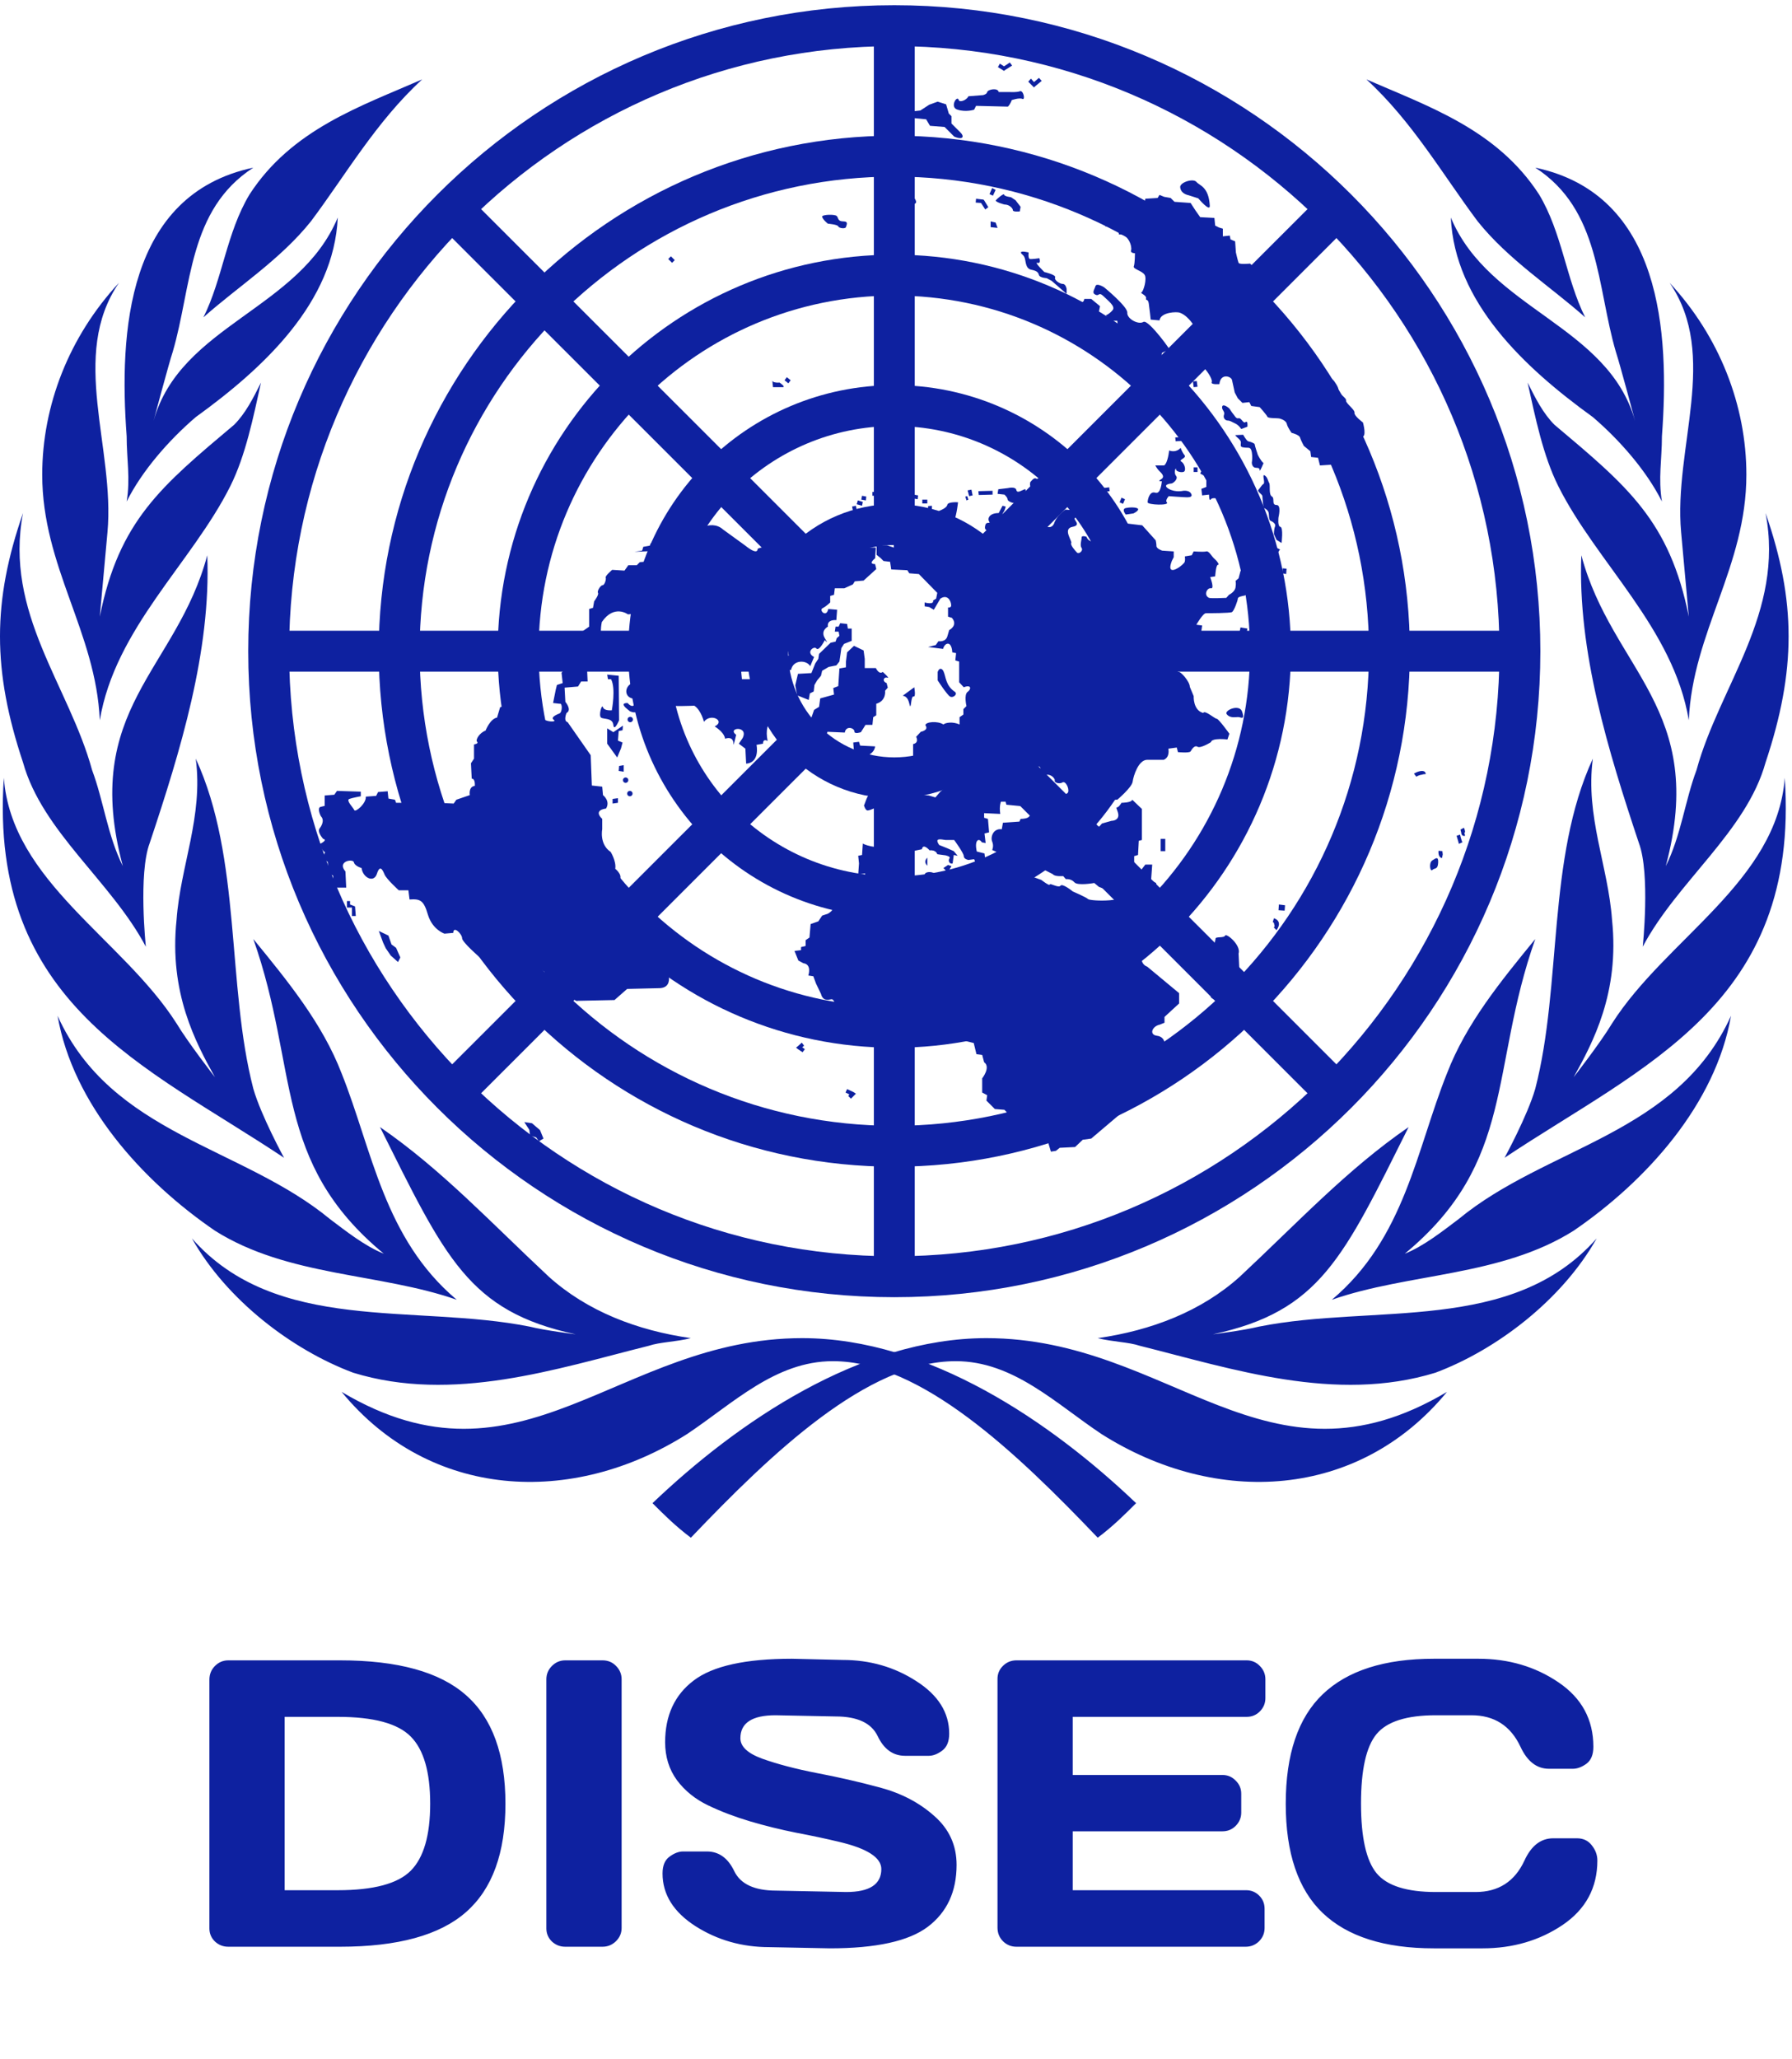
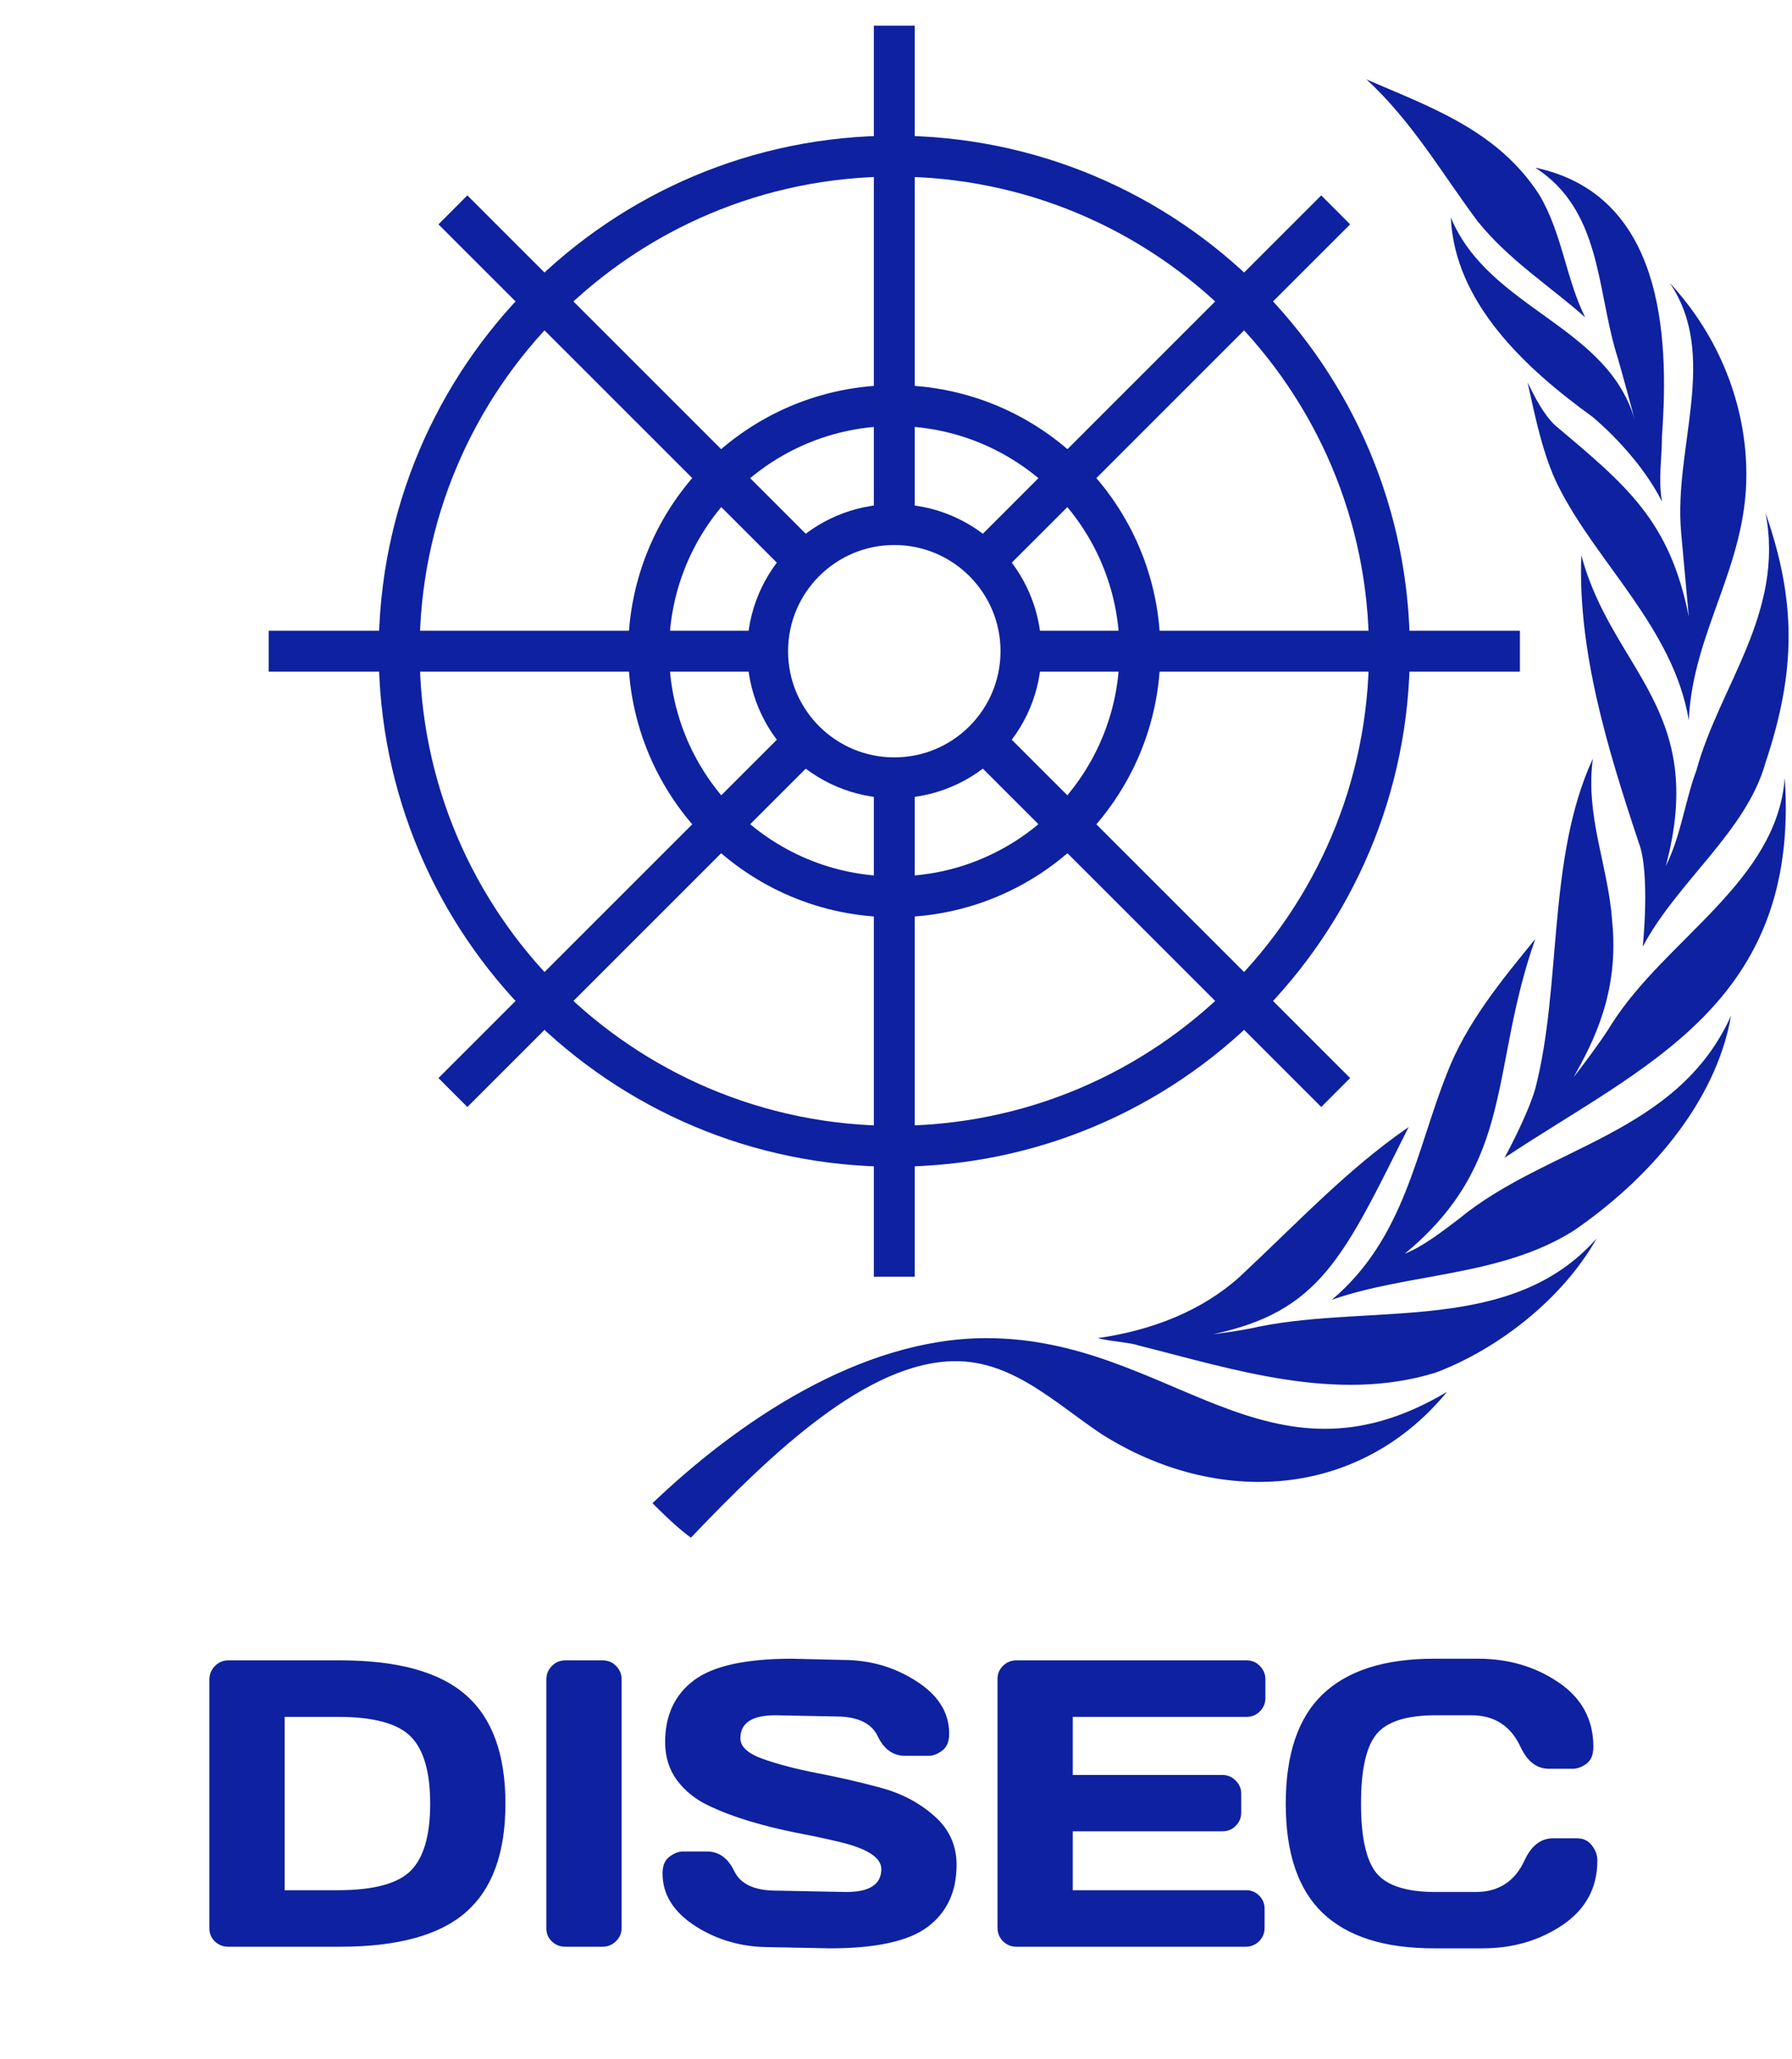
<svg xmlns="http://www.w3.org/2000/svg" width="263" height="302" viewBox="0 0 263 302" fill="none">
-   <path d="M67.033 190.66C56.33 181.653 54.641 168.705 50.134 157.446C47.318 150.128 42.248 143.936 37.178 137.743C43.938 156.883 39.995 170.394 56.33 183.905C53.514 182.779 50.697 180.527 48.444 178.838C35.488 168.142 16.336 166.453 8.45 149.002C10.703 161.95 20.842 173.209 31.545 180.527C42.248 187.282 55.767 186.719 67.033 190.66ZM95.198 197.415C96.888 196.852 99.141 196.852 101.395 196.289C93.508 195.163 86.186 192.349 80.552 187.282C72.103 179.401 64.78 171.52 55.767 165.327C65.343 184.467 68.723 192.349 84.496 195.726C84.496 195.726 79.989 195.163 77.736 194.6C60.837 191.223 40.558 195.726 28.165 181.653C33.235 190.66 42.811 197.978 51.824 201.356C66.47 205.859 81.679 200.793 95.198 197.415ZM117.731 196.289C90.692 196.289 76.609 219.933 50.134 204.17C63.09 219.933 83.932 221.059 100.831 210.363C107.591 205.859 113.787 199.667 122.237 199.667C135.193 199.667 149.276 213.177 161.105 225.562C163.358 223.873 165.048 222.185 166.738 220.496C154.345 208.674 136.32 196.289 117.731 196.289ZM41.684 169.831C41.684 169.831 38.305 163.639 37.178 159.698C33.235 144.499 35.488 125.922 28.729 111.285C29.855 119.729 26.475 127.047 25.912 134.929C24.785 145.625 28.729 152.943 31.545 158.009C31.545 158.009 27.602 152.943 25.912 150.128C18.026 137.743 1.69 129.299 0.563 114.1C-1.69 147.313 21.406 156.32 41.684 169.831ZM33.798 71.316C36.051 66.813 37.178 61.183 38.305 56.117C37.178 58.369 36.051 60.62 34.362 62.309C23.659 71.316 17.462 76.383 14.646 90.456L15.773 78.072C16.899 65.687 10.139 52.176 17.462 41.48C10.139 49.362 6.196 59.495 6.196 69.627C6.196 83.138 14.083 92.708 14.646 105.656C16.899 92.145 28.165 82.575 33.798 71.316ZM29.855 46.547C34.925 42.043 41.121 38.103 45.628 32.473C50.697 25.718 55.204 17.837 61.964 11.645C52.951 15.585 42.811 18.963 36.615 28.533C33.235 34.162 32.672 40.917 29.855 46.547ZM18.589 73.568C20.842 69.064 24.785 64.561 28.729 61.183C38.868 53.865 49.008 44.295 49.571 31.91C43.938 45.421 26.475 47.673 22.532 61.746C22.532 61.746 24.785 53.302 25.349 51.613C28.165 42.043 27.602 30.785 37.178 24.592C18.589 28.533 17.462 48.799 18.589 63.998C18.589 67.376 19.152 70.19 18.589 73.568ZM21.406 138.869C21.406 138.869 20.279 128.173 21.969 123.67C26.475 110.159 30.982 95.523 30.418 81.449C25.912 98.338 11.829 103.967 18.026 127.047C15.773 122.544 15.209 117.477 13.519 112.974C10.139 100.589 0.563 89.893 3.38 75.257C-1.127 88.204 -1.127 98.338 3.38 111.848C6.196 121.981 16.336 129.299 21.406 138.869Z" fill="#0E21A0" />
  <path d="M195.467 190.66C206.17 181.653 207.859 168.705 212.366 157.446C215.182 150.128 220.252 143.936 225.322 137.743C218.562 156.883 222.505 170.394 206.17 183.905C208.986 182.779 211.803 180.527 214.056 178.838C227.012 168.142 246.164 166.453 254.05 149.002C251.797 161.95 241.658 173.209 230.955 180.527C220.252 187.282 206.733 186.719 195.467 190.66ZM167.302 197.415C165.612 196.852 163.358 196.852 161.105 196.289C168.992 195.163 176.314 192.349 181.948 187.282C190.397 179.401 197.72 171.52 206.733 165.327C197.157 184.467 193.777 192.349 178.004 195.726C178.004 195.726 182.511 195.163 184.764 194.6C201.663 191.223 221.942 195.726 234.335 181.653C229.265 190.66 219.689 197.978 210.676 201.356C196.03 205.859 180.821 200.793 167.302 197.415ZM144.769 196.289C171.808 196.289 185.891 219.933 212.366 204.17C199.41 219.933 178.568 221.059 161.669 210.363C154.909 205.859 148.713 199.667 140.263 199.667C127.307 199.667 113.224 213.177 101.395 225.562C99.142 223.873 97.452 222.185 95.762 220.496C108.155 208.674 126.18 196.289 144.769 196.289ZM220.815 169.831C220.815 169.831 224.195 163.639 225.322 159.698C229.265 144.499 227.012 125.922 233.771 111.285C232.645 119.729 236.025 127.047 236.588 134.929C237.715 145.625 233.771 152.943 230.955 158.009C230.955 158.009 234.898 152.943 236.588 150.128C244.474 137.743 260.81 129.299 261.937 114.1C264.19 147.313 241.094 156.32 220.815 169.831ZM228.702 71.316C226.449 66.813 225.322 61.183 224.195 56.117C225.322 58.369 226.449 60.62 228.138 62.309C238.841 71.316 245.038 76.383 247.854 90.456L246.727 78.072C245.601 65.687 252.361 52.176 245.038 41.48C252.361 49.362 256.304 59.495 256.304 69.627C256.304 83.138 248.417 92.708 247.854 105.656C245.601 92.145 234.335 82.575 228.702 71.316ZM232.645 46.547C227.575 42.043 221.379 38.103 216.872 32.473C211.803 25.718 207.296 17.837 200.537 11.645C209.549 15.585 219.689 18.963 225.885 28.533C229.265 34.162 229.828 40.917 232.645 46.547ZM243.911 73.568C241.658 69.064 237.715 64.561 233.771 61.183C223.632 53.865 213.493 44.295 212.929 31.91C218.562 45.421 236.025 47.673 239.968 61.746C239.968 61.746 237.715 53.302 237.151 51.613C234.335 42.043 234.898 30.785 225.322 24.592C243.911 28.533 245.038 48.799 243.911 63.998C243.911 67.376 243.348 70.19 243.911 73.568ZM241.094 138.869C241.094 138.869 242.221 128.173 240.531 123.67C236.025 110.159 231.518 95.523 232.082 81.449C236.588 98.338 250.671 103.967 244.474 127.047C246.727 122.544 247.291 117.477 248.981 112.974C252.361 100.589 261.937 89.893 259.12 75.257C263.627 88.204 263.627 98.338 259.12 111.848C256.304 121.981 246.164 129.299 241.094 138.869Z" fill="#0E21A0" />
-   <path d="M131.25 187.283C181.96 187.283 223.068 146.2 223.068 95.523C223.068 44.846 181.96 3.764 131.25 3.764C80.54 3.764 39.431 44.846 39.431 95.523C39.431 146.2 80.54 187.283 131.25 187.283Z" stroke="#0E21A0" stroke-width="6" />
  <path d="M131.25 168.142C171.383 168.142 203.916 135.629 203.916 95.523C203.916 55.416 171.383 22.903 131.25 22.903C91.118 22.903 58.584 55.416 58.584 95.523C58.584 135.629 91.118 168.142 131.25 168.142Z" stroke="#0E21A0" stroke-width="6" />
-   <path d="M131.25 150.691C161.738 150.691 186.454 125.991 186.454 95.523C186.454 65.054 161.738 40.355 131.25 40.355C100.761 40.355 76.046 65.054 76.046 95.523C76.046 125.991 100.761 150.691 131.25 150.691Z" stroke="#0E21A0" stroke-width="6" />
  <path d="M131.25 131.551C151.16 131.551 167.301 115.42 167.301 95.522C167.301 75.624 151.16 59.494 131.25 59.494C111.339 59.494 95.198 75.624 95.198 95.522C95.198 115.42 111.339 131.551 131.25 131.551Z" stroke="#0E21A0" stroke-width="6" />
  <path d="M131.25 114.099C141.517 114.099 149.839 105.782 149.839 95.522C149.839 85.263 141.517 76.945 131.25 76.945C120.984 76.945 112.661 85.263 112.661 95.522C112.661 105.782 120.984 114.099 131.25 114.099Z" stroke="#0E21A0" stroke-width="6" />
  <path d="M131.25 3.764V76.946M131.25 114.1V187.283M66.47 30.785L118.294 82.575M144.206 108.471L196.03 160.261M39.431 95.523H112.661M149.839 95.523H223.068M66.47 160.261L118.294 108.471M144.206 82.575L196.03 30.785" stroke="#0E21A0" stroke-width="6" />
-   <path d="M126.8 118.153C127.025 117.703 127.476 115.902 128.039 116.465C128.603 117.027 128.941 116.465 128.941 116.465C128.941 116.465 129.222 116.746 129.053 117.309C128.941 117.872 128.772 118.435 128.434 118.547C128.096 118.604 127.814 118.829 127.363 118.885C127.025 118.941 126.8 118.153 126.8 118.153ZM131.419 117.422C131.532 117.309 131.701 117.872 131.983 117.759C132.264 117.703 132.377 118.266 132.095 118.266C131.814 118.266 131.814 118.604 131.814 118.773C131.814 118.941 131.814 119.279 131.588 119.504C131.363 119.73 131.194 119.561 130.912 119.448C130.631 119.279 130.518 119.279 130.124 119.279C129.786 119.279 130.067 119.842 130.067 119.842C130.067 119.842 128.603 119.786 128.884 119.561C129.166 119.336 129.448 119.279 129.222 119.11C128.997 118.941 129.222 118.829 129.222 118.547C129.222 118.266 129.898 118.379 129.729 118.21C129.504 117.984 129.729 117.196 130.067 117.647L130.293 117.14C130.067 116.915 130.236 116.859 129.786 116.69C129.391 116.521 129.729 115.676 129.729 115.676L129.786 115.113C129.898 114.382 131.307 114.325 131.419 114.945C131.476 115.564 131.419 116.014 131.419 116.014L131.814 116.183C131.814 116.183 131.757 116.633 131.419 116.633C131.081 116.633 131.419 116.859 131.194 117.084L131.419 117.422ZM183.3 83.195C182.905 83.589 182.06 83.758 182.06 83.758L181.779 84.827L181.328 85.221C181.328 85.221 181.441 85.503 181.328 86.178C181.215 86.854 180.37 87.248 180.37 87.248L179.976 87.698C179.976 87.698 177.723 87.811 177.441 87.698C176.596 87.304 177.16 86.178 177.723 86.291C178.286 86.403 177.61 84.658 177.61 84.658L178.342 84.546C178.342 84.546 178.455 82.857 178.737 82.857C179.018 82.857 178.624 82.294 178.286 82.013C177.892 81.731 177.441 80.774 177.047 80.887C176.653 80.999 175.188 80.887 175.188 80.887L174.906 81.45L173.892 81.618C173.892 81.618 174.005 82.35 173.78 82.576C173.216 83.251 171.076 84.658 171.977 82.294L172.259 81.731V80.887L170.569 80.774C170.569 80.774 169.724 80.493 169.724 80.099C169.724 79.704 169.611 79.254 169.611 79.254L167.64 77.059L165.274 76.777L165.105 76.327L163.697 76.158C162.007 75.314 160.486 76.045 160.767 77.509C161.049 78.916 161.5 79.479 160.598 79.479C159.641 79.479 159.472 78.748 159.472 78.748C159.472 78.748 158.739 78.466 158.739 78.86C158.739 79.254 158.458 79.986 158.739 80.38C159.021 80.774 158.345 81.337 158.063 81.055C157.782 80.774 157.05 79.93 157.219 79.648C157.388 79.367 155.923 77.565 157.388 77.284C158.908 77.002 157.275 76.158 157.838 75.933L158.57 75.539H159.303L159.753 75.145L158.514 74.976L157.782 74.863L156.374 74.751C154.965 75.708 154.684 76.834 154.684 76.834C153.951 78.241 152.149 76.271 152.825 75.482C153.501 74.694 150.741 75.37 150.29 75.764C149.839 76.158 148.431 75.933 148.431 75.933C148.149 76.777 146.854 75.82 147.192 75.257C147.586 74.694 147.586 74.3 147.586 74.3L147.135 74.188L146.572 75.257C145.276 75.257 144.882 75.989 145.164 76.496C145.445 76.946 144.77 76.383 144.601 77.059C144.432 77.734 144.713 77.734 145.276 78.016C145.84 78.297 144.995 78.297 145.389 78.748C145.783 79.198 146.91 78.748 146.234 79.423C145.558 80.099 144.263 79.817 144.263 79.817C144.15 80.662 142.404 80.493 142.178 80.211C142.009 79.93 140.601 78.241 140.601 78.241L138.798 78.128C138.63 76.777 139.643 77.453 140.038 76.439C140.432 75.37 140.601 73.681 140.601 73.681C140.601 73.681 139.08 73.568 139.024 74.075C138.911 74.525 138.01 74.863 138.01 74.863C138.01 74.863 137.278 75.145 137.559 75.539C137.841 75.933 136.996 76.102 136.996 76.102C136.996 76.102 137.165 76.721 136.883 76.946C136.151 77.734 134.236 77.059 133.954 76.777L132.827 76.327L131.701 75.595L130.405 76.158L130.011 76.552H128.603L128.49 77.678L131.025 77.959L131.194 80.324L130.18 79.986H129.504L129.222 79.423L128.659 79.31V81.393L129.222 81.844L129.673 82.294L130.631 82.407L130.8 83.532L133.165 83.645L133.447 84.095L134.855 84.208L137.559 86.966L137.39 87.811L136.94 88.092C137.109 88.768 135.7 88.374 135.7 88.374V88.937L136.376 89.049L137.052 89.443L138.01 87.811C139.024 87.135 139.531 88.092 139.587 88.655C139.7 89.218 139.136 89.106 139.136 89.106V90.457L139.7 90.626C140.657 91.751 139.305 92.427 139.305 92.427L139.024 93.384C138.742 94.228 137.728 94.059 137.728 94.059L137.334 94.622L136.207 94.904L138.404 95.185C138.63 94.397 139.193 94.228 139.474 94.622C139.756 95.016 139.756 95.692 139.756 95.692L140.319 95.805L140.207 96.874L140.77 97.043V100.083L141.446 100.815C142.573 100.364 142.573 101.096 142.009 101.49C141.446 101.884 141.84 103.573 141.84 103.573L141.39 104.024V104.812L140.826 105.206V106.275C139.869 105.825 138.742 105.994 138.461 106.275C137.616 105.712 135.813 105.881 135.813 106.388C136.376 107.12 135.137 107.345 135.137 107.345L134.461 108.077C134.912 109.034 134.01 109.146 134.01 109.146V110.948L132.884 112.017L132.996 114.494C132.996 115.17 134.405 115.226 134.686 114.888C134.968 114.494 136.095 115.676 136.095 115.676H136.94L137.109 113.988L136.545 113.706V110.948L137.503 109.878C138.63 109.484 138.235 112.355 138.235 112.637C138.348 113.706 138.798 113.594 139.249 113.368C140.207 112.974 139.418 114.438 138.686 114.325C137.954 114.213 138.404 115.282 138.404 115.282L138.855 115.451L138.01 116.127L137.278 116.971L136.32 116.69L135.193 116.577L134.799 115.902L134.123 115.789L134.01 117.14L133.56 117.703L132.433 118.829C133.954 118.829 132.264 119.898 131.87 119.898C132.715 120.18 131.757 121.024 129.617 120.349V121.024L128.884 121.137L129.56 121.869L130.293 121.981L130.011 123.614C130.011 124.852 126.913 124.008 126.631 123.726L126.518 125.415L125.955 125.528L126.068 126.654L125.955 128.286L126.969 128.117V128.793L129.504 128.906L133.165 125.021L135.306 124.571C135.475 123.614 136.433 124.74 136.433 124.74C137.39 124.627 137.559 125.303 137.559 125.303L138.798 125.472C139.812 125.753 139.193 125.866 139.249 126.26C139.362 126.823 139.812 126.654 139.812 126.654L139.981 125.415L140.545 125.528L139.981 124.852L138.967 124.402L137.841 123.952C137.109 122.882 138.01 123.107 138.798 123.22H140.038C140.038 123.22 141.446 125.134 141.446 125.584C141.446 126.035 142.122 126.147 142.122 126.147L142.967 126.035L143.249 126.71H144.094L144.375 127.273H146.065L146.178 126.429L144.601 126.147L144.488 125.19L143.361 124.909C142.967 123.276 143.643 122.826 144.094 123.558L144.657 123.67L144.488 122.263L145.164 122.094L144.995 120.124L144.432 119.955V119.279L146.797 119.392C146.628 118.153 146.91 117.59 146.91 117.59H147.586L147.699 118.041L150.572 118.322L152.599 116.014C152.487 115.845 152.825 115.733 152.599 115.508C152.318 115.226 151.923 115.508 151.473 115.226C151.022 114.945 151.473 113.312 151.36 112.974C151.248 112.58 152.937 112.017 152.656 112.862C152.374 113.706 152.656 114.1 152.656 114.1C153.895 112.974 154.909 114.213 154.796 114.494C154.684 114.776 155.472 115.057 155.923 114.776C156.374 114.494 156.937 115.62 156.768 116.183C156.599 116.746 154.909 116.633 154.796 116.07C154.684 115.508 154.402 115.676 154.233 115.958C154.064 116.239 153.219 116.408 152.712 116.127C152.599 116.07 152.599 116.014 152.543 115.958L150.515 118.266H150.628C151.754 118.941 151.191 119.786 150.797 119.955C150.403 120.124 149.783 120.124 149.783 120.124L149.614 120.518L147.192 120.687L147.023 121.644C145.783 121.475 145.333 122.769 145.614 123.445C145.896 124.121 145.614 124.683 145.614 124.683L146.628 125.134L147.924 124.74C148.093 123.783 148.938 123.614 149.727 123.051C150.459 122.488 151.698 124.121 151.304 124.852C150.91 125.584 150.91 125.922 150.91 125.922L151.022 126.766L150.065 127.16L149.332 127.554L149.22 128.005H146.685L146.234 128.455L144.995 128.568L144.601 129.131L143.756 129.243C143.756 129.243 142.347 129.919 142.911 130.651C143.474 131.439 140.545 131.326 139.925 130.257C139.756 131.214 138.686 130.369 138.686 130.369L137.672 130.088L137.559 128.68C137.39 127.723 135.588 127.723 135.7 128.399C135.813 129.074 132.32 128.68 132.32 128.68L131.194 129.243L130.18 129.863L130.067 130.313L128.377 130.482L127.645 130.876L127.363 130.313H126.631L125.899 131.382C123.927 131.495 122.068 132.621 122.237 133.071C122.406 133.522 121.505 134.028 121.505 134.028L120.66 134.31L120.097 135.154L118.97 135.548L118.801 137.519L118.238 137.913V138.757L117.562 138.926V139.376L116.604 139.489L117.168 140.896L117.9 141.29C119.196 141.459 118.632 143.092 118.632 143.092L119.365 143.204L119.759 144.274L120.491 145.794C120.773 146.92 121.618 146.638 122.012 146.582C122.406 146.469 122.744 147.708 122.744 147.708L126.462 147.82C126.462 147.82 126.293 148.214 126.913 148.383C127.589 148.552 131.87 148.777 132.039 148.496C131.87 147.651 134.405 147.426 135.419 148.214C136.433 148.946 137.841 148.496 137.841 148.496L139.249 150.185L140.207 152.268L141.784 152.718L142.911 152.999L143.305 154.632L144.15 154.745L144.432 155.814C145.445 156.546 144.15 158.178 144.15 158.178V160.261L144.882 160.655L144.77 161.444L146.009 162.682L147.417 162.795L150.966 166.566L153.782 167.411L154.233 168.931L154.965 168.818L155.529 168.368L157.782 168.255L158.908 167.186L160.148 167.017L170.569 158.178L169.611 157.616V155.533C171.301 154.294 171.414 152.099 169.78 151.93C168.597 151.761 169.104 150.522 170.231 150.297L170.907 150.016V149.171L173.047 147.201V145.681L168.372 141.797C166.288 141.065 168.372 136.505 169.78 136.562C171.188 136.674 169.668 129.525 169.668 129.525L168.935 129.131L169.104 126.823H168.09L166.4 129.018L165.95 130.538C165.781 132.508 159.979 132.171 159.697 131.889C159.415 131.608 157.444 130.763 157.444 130.763C157.444 130.763 155.923 129.525 155.641 129.919C155.36 130.313 154.064 129.468 154.064 129.75C154.064 130.031 152.825 129.074 152.825 129.074L150.966 128.399L152.374 128.117L152.092 126.992L154.515 128.23C154.796 128.624 156.036 128.511 156.036 128.511L156.43 128.962C156.43 128.962 157.162 128.849 157.669 129.412C158.12 129.975 160.598 129.525 160.598 129.525L161.274 130.088L162.288 130.482L165.217 130.594L165.33 128.793L165.893 128.23L165.781 127.104L166.457 126.541V125.584L167.02 125.415L167.133 123.332L167.583 123.22V118.66L166.175 117.309C166.062 117.759 164.598 117.759 164.598 117.759C164.598 117.759 164.204 118.435 163.922 118.435C163.64 118.435 164.316 119.279 164.091 119.842C163.922 120.405 163.133 120.405 163.133 120.405L161.725 120.799L161.331 121.25H159.81L159.641 120.011L161.331 119.561L162.288 119.11L162.739 118.153C162.852 117.196 163.978 117.309 163.978 117.309C163.978 117.309 166.119 115.508 166.231 114.663C166.344 113.819 167.076 111.454 168.372 111.454H170.794C171.752 111.06 171.47 109.822 171.47 109.822L172.709 109.653L172.878 110.328C172.878 110.328 174.568 110.497 174.737 110.216C174.906 109.934 175.301 109.259 175.751 109.54C176.202 109.822 177.723 108.865 177.723 108.865C177.835 108.189 180.145 108.471 180.145 108.471L180.427 107.626C180.427 107.626 178.849 105.431 178.568 105.431C178.286 105.431 176.765 104.08 176.596 104.586C175.075 104.192 175.188 102.11 175.188 102.11L174.625 100.758C174.625 99.97 173.216 98.394 172.935 98.563C171.526 97.493 172.54 96.311 172.935 96.199C173.329 96.086 174.23 94.791 174.23 94.791L174.681 93.44L176.258 92.99L176.427 91.751L175.582 91.639C175.582 91.639 176.54 89.95 176.991 89.95C177.441 89.95 180.539 89.95 180.821 89.781C181.103 89.612 181.666 88.092 181.666 87.811C181.666 87.529 182.398 87.417 182.68 87.361C182.962 87.248 183.638 86.516 183.807 86.122C184.313 85.165 183.694 82.801 183.3 83.195ZM209.268 113.537C209.212 113.368 209.155 113.199 208.986 113.143C208.592 112.974 207.86 113.256 207.522 113.481L207.86 113.931C208.198 113.706 208.705 113.594 208.761 113.65V113.594L209.268 113.537ZM211.69 124.852L211.127 124.796C211.07 125.246 211.183 125.809 211.634 125.866L211.746 125.303C211.746 125.303 211.69 125.078 211.69 124.852ZM213.774 122.601C213.943 123.164 214.112 123.726 214.112 123.783L214.619 123.558C214.619 123.558 214.394 122.995 214.281 122.432L213.774 122.601ZM215.014 122.15V122.038C215.014 121.869 214.957 121.644 214.845 121.418L214.338 121.7C214.394 121.812 214.394 121.981 214.45 122.094C214.45 122.263 214.507 122.432 214.619 122.544C214.732 122.601 214.845 122.657 215.014 122.601L214.901 122.038C214.901 122.094 214.957 122.094 215.014 122.15ZM210.225 126.203C210.62 125.978 211.127 125.472 211.07 126.541C211.014 127.611 210.563 127.273 210.225 127.611C209.887 127.949 209.662 126.541 210.225 126.203ZM187.637 133.522L187.693 132.677L188.595 132.79L188.538 133.578L187.637 133.522ZM187.693 135.379C187.581 134.873 187.017 134.704 186.961 134.704L186.792 135.267C186.848 135.267 186.905 135.323 186.961 135.379L187.074 135.886C187.017 135.942 186.961 135.999 186.961 136.055L187.355 136.449C187.637 135.999 187.75 135.717 187.693 135.379ZM117.675 152.943L117.111 153.45L116.83 153.675L117.111 153.9L117.787 154.35L118.125 153.9L117.731 153.619L118.013 153.393L117.675 152.943ZM124.322 159.755L124.096 160.261L124.66 160.543L124.491 160.768L124.885 161.162L125.617 160.43L125.279 160.205L124.322 159.755ZM98.466 37.596L99.029 38.159L98.635 38.553L98.072 37.991L98.466 37.596ZM115.478 55.329L116.041 55.779L115.703 56.23L115.14 55.779L115.478 55.329ZM113.337 55.723L113.45 56.793H114.858C115.421 56.793 114.407 56.117 114.407 56.117C114.407 56.117 113.281 56.23 113.337 55.723ZM144.206 29.265L143.249 29.152L143.192 29.715L143.981 29.772L144.601 30.729L145.051 30.391L144.432 29.378L144.319 29.265H144.206ZM146.741 9.337L146.459 9.844L147.192 10.294L147.361 10.406L147.473 10.294L148.544 9.618L148.206 9.168L147.361 9.731L146.741 9.337ZM151.754 12.039L151.304 11.532L150.91 11.983L151.754 12.827L151.923 12.658L152.881 11.87L152.487 11.42L151.754 12.039ZM120.66 31.798C120.604 31.46 122.519 31.404 122.801 31.686C123.082 31.967 122.913 32.474 123.758 32.474C124.603 32.474 124.209 33.037 124.153 33.318C124.04 33.6 123.139 33.487 123.026 33.206C122.913 32.924 121.505 32.812 121.505 32.812C121.505 32.812 120.773 32.249 120.66 31.798ZM131.419 30.729C132.884 31.179 133.391 30.841 133.503 30.447C133.616 30.053 133.672 29.997 134.236 29.884C134.799 29.772 134.123 28.646 133.56 28.758C132.996 28.871 132.433 28.589 132.32 28.083C132.208 27.632 131.307 26.394 131.194 27.351C131.081 28.308 130.518 28.308 130.631 28.983C130.8 29.603 131.081 30.616 131.419 30.729ZM140.714 14.685C140.488 13.84 139.305 15.754 140.545 16.092C141.784 16.486 142.967 16.092 142.967 16.092L143.249 15.529L147.924 15.642C148.318 15.248 148.487 14.685 148.487 14.685C148.487 14.685 149.614 14.291 150.065 14.516C150.515 14.685 150.177 13.165 149.67 13.39C149.22 13.559 148.262 13.503 148.262 13.503H146.572C146.459 12.827 144.995 13.109 144.882 13.503C144.826 13.84 144.263 13.953 144.263 13.953L142.122 14.122C141.897 14.685 140.826 15.079 140.714 14.685ZM140.883 19.357L139.643 18.119V17.049L139.249 16.655L138.855 15.304L137.616 14.91L136.376 15.36L135.081 16.205L133.672 16.374L132.94 17.218L135.926 17.5L136.489 18.456L138.63 18.625L140.038 20.033C141.333 20.596 141.615 20.033 140.883 19.357ZM145.22 28.477L145.614 27.576L146.121 27.858L145.727 28.702L145.22 28.477ZM173.216 27.52C173.047 26.788 175.075 26.113 175.582 26.675C176.033 27.238 177.385 27.351 177.554 30.166C177.61 31.179 175.864 29.096 175.864 29.096L174.456 28.646C173.667 28.477 173.273 28.026 173.216 27.52ZM163.359 29.997C163.077 30.841 162.964 31.967 162.514 31.967C162.063 31.967 162.232 33.206 162.232 33.206C162.232 33.206 163.471 33.206 163.809 33.318C164.204 33.431 164.204 34.388 164.204 34.388C165.612 34.275 166.175 36.189 166.006 36.696C165.837 37.146 166.569 37.146 166.569 37.146C166.569 37.146 166.569 38.666 166.4 39.06C166.231 39.454 167.64 39.736 167.978 40.299C168.372 40.862 167.809 42.776 167.527 42.888C167.245 43.001 168.259 43.282 168.203 43.733C168.09 44.183 168.485 43.733 168.597 44.521C168.71 45.252 168.879 46.885 168.879 46.885L170.175 46.998C170.344 45.759 172.766 45.703 173.16 45.872C174.737 46.435 175.977 48.912 175.977 49.475C175.977 50.038 174.963 50.15 174.963 50.15L175.132 52.908C176.709 53.359 178.061 55.667 177.835 56.061C177.666 56.455 178.962 56.342 178.962 56.342C179.131 54.654 180.765 55.217 180.821 55.779C180.934 56.342 181.215 57.581 181.215 57.581L181.666 58.425L182.342 59.101L183.356 58.988L183.638 59.551L184.877 59.72C184.877 59.72 185.891 60.846 186.003 61.127C186.116 61.409 187.524 61.296 187.862 61.409C188.257 61.522 188.82 61.803 188.876 62.253C188.989 62.704 189.552 63.492 189.552 63.492C189.552 63.492 190.679 63.773 190.791 64.167C190.904 64.561 191.355 65.406 191.355 65.406L192.312 66.194L192.425 67.038L193.439 67.151L193.721 68.277L195.411 68.164L196.368 67.489C197.607 66.813 198.452 65.969 198.509 65.575C198.621 65.181 198.79 63.773 199.748 64.055C200.706 64.336 200.03 61.972 200.03 61.972C200.03 61.972 198.734 61.015 198.79 60.565C198.903 60.114 197.495 59.157 197.551 58.763C197.664 58.369 196.312 57.637 196.425 57.243C196.537 56.849 195.749 55.836 195.749 55.836L194.34 54.485L194.171 53.64L193.045 53.528L190.791 50.769L190.904 49.981L190.228 49.869V48.799L189.552 48.405L188.538 48.292L186.454 46.041L186.285 44.971H185.271L185.44 43.001C186.116 42.156 185.722 40.524 185.722 40.524C185.722 40.524 184.426 41.199 183.75 40.918C183.074 40.636 184.032 39.961 184.032 39.961V39.229L183.469 38.666C183.469 38.666 181.891 38.835 181.779 38.553C181.666 38.272 181.384 37.034 181.384 37.034L181.272 35.401L180.596 35.12L180.483 34.557L179.469 34.669V33.543L178.906 33.374L178.342 33.093L178.23 31.967L176.146 31.855L175.47 30.898L174.737 29.772L172.371 29.603L171.808 29.04L170.851 28.871L170.175 28.589L169.893 29.04L168.09 29.152L167.978 29.715C167.189 30.109 163.471 29.715 163.359 29.997ZM146.121 29.434C146.29 29.715 147.417 29.997 147.417 29.997C148.149 29.997 148.656 30.56 148.656 30.841C148.656 31.123 149.67 31.01 149.67 31.01L149.783 30.335L149.051 29.378L148.375 28.927C148.375 28.927 147.361 28.815 147.361 28.533C147.361 28.308 146.29 29.152 146.121 29.434ZM146.121 32.643L145.389 32.474V33.318L146.403 33.431L146.121 32.643ZM156.543 43.113V42.382C156.543 42.382 156.43 41.65 155.979 41.65C155.529 41.65 154.684 41.087 154.853 40.693C155.022 40.299 153.275 39.905 153.275 39.905C153.275 39.905 151.698 38.385 152.261 38.553C152.825 38.722 152.543 37.878 152.543 37.878C152.543 37.878 151.417 38.047 151.135 37.991C150.853 37.878 150.966 37.034 150.966 37.034C150.966 37.034 149.839 36.752 149.839 37.034C149.839 37.315 150.234 37.315 150.403 37.878C150.572 38.441 150.515 39.398 151.36 39.567C152.205 39.736 152.374 39.961 152.487 40.355C152.599 40.749 153.613 40.805 153.613 40.805L154.346 41.199L156.543 43.113ZM157.275 45.647C157.162 45.252 156.993 43.958 157.557 44.014C158.12 44.127 157.726 44.014 158.401 44.295C159.077 44.577 159.134 43.845 159.134 43.845H160.148L161.443 44.915L161.274 45.759L160.317 45.872C159.866 45.14 158.908 45.421 159.077 46.041C159.246 46.716 158.627 47.955 158.232 48.011C157.838 48.123 156.655 48.123 156.712 47.561C156.881 46.998 157.275 45.647 157.275 45.647ZM172.709 58.594L173.385 56.511C172.428 56.342 172.653 55.273 172.653 55.273C172.54 54.428 171.245 53.471 170.794 53.753C170.344 54.034 170.513 51.783 170.513 51.783C170.513 51.783 171.357 51.22 171.752 51.501C172.146 51.783 168.541 46.772 167.809 47.223C167.076 47.673 165.386 46.772 165.443 45.872C165.555 45.027 162.063 42.156 162.063 42.156C162.063 42.156 160.936 41.425 160.767 41.987C160.598 42.55 160.204 42.944 160.767 43.226C161.331 43.507 161.218 42.776 161.894 43.395C162.57 44.07 163.753 44.915 163.302 45.478C162.852 46.041 162.288 46.266 162.288 46.266L162.964 47.054H163.978L164.147 48.686C164.147 48.686 165.274 49.249 165.555 49.925C165.837 50.6 165.837 50.995 165.555 51.332C165.274 51.726 164.71 52.402 164.823 53.021C164.936 53.697 165.668 53.978 165.668 53.978L166.4 54.091L166.964 54.372V55.611C167.696 55.442 168.935 56.455 168.823 57.131C168.71 57.806 168.992 57.412 169.949 58.088C170.907 58.763 170.625 58.876 171.245 59.326C171.864 59.72 172.428 59.439 172.709 58.594ZM151.191 70.754C151.191 71.035 151.022 71.429 151.585 71.542C152.149 71.654 153.163 71.148 153.275 71.711C153.388 72.274 153.388 72.668 154.12 72.949C154.853 73.231 155.36 73.343 155.923 73.343C156.486 73.343 157.726 73.174 157.726 73.174C157.726 73.174 159.077 73.4 159.303 73.625C160.317 74.694 160.993 74.976 161.274 74.469C161.556 74.019 161.162 72.949 161.105 72.555C160.993 72.161 159.697 70.36 159.246 70.754C158.796 71.148 158.683 70.754 157.838 71.035C156.993 71.317 155.191 71.148 155.134 70.754C155.022 70.36 153.726 70.191 153.726 69.797C153.726 69.403 152.768 68.952 152.881 69.515C152.994 70.078 152.205 70.36 152.036 70.191C151.754 69.966 151.191 70.754 151.191 70.754ZM146.516 71.767L146.403 72.443L147.417 72.555C147.417 72.555 147.868 72.949 147.868 73.231C147.868 73.512 148.544 73.794 148.882 73.794C149.276 73.794 150.29 73.005 150.29 73.005C150.29 73.005 150.741 71.654 150.403 71.767C150.008 71.88 149.276 72.443 149.163 71.88C149.051 71.317 147.924 71.598 147.924 71.598L146.516 71.767ZM141.671 72.837L141.953 72.78L142.122 73.287L141.84 73.4L141.671 72.837ZM142.009 71.936L142.573 71.823L142.742 72.668L142.235 72.78L142.009 71.936ZM143.587 72.049L143.643 72.611L145.671 72.555V71.992L143.587 72.049ZM161.838 71.598L162.795 71.486L162.852 72.049L161.894 72.161L161.838 71.598ZM164.316 73.681L164.598 73.005L165.105 73.231L164.823 73.906L164.316 73.681ZM172.484 64.167L173.442 64.111L173.498 64.674L172.54 64.73L172.484 64.167ZM174.061 64.73H174.625V65.181H174.061V64.73ZM175.751 56.736L175.188 56.793L175.075 55.948L175.639 55.892L175.751 56.736ZM175.188 68.558H175.751V69.234H175.188V68.558ZM176.427 68.896L176.934 69.121L176.653 69.74L176.146 69.459L176.427 68.896ZM173.667 61.409C174.23 61.409 173.498 63.604 174.963 63.379C176.484 63.21 175.075 64.055 176.202 64.111C177.329 64.224 177.047 63.267 177.441 62.591C177.835 61.916 177.61 61.522 176.991 61.353C176.315 61.184 176.315 61.184 176.146 60.396C175.977 59.664 175.188 59.439 175.188 59.439L174.906 58.313L173.667 59.045L172.428 60.677C172.428 62.028 173.104 61.409 173.667 61.409ZM177.329 66.588C178.061 66.194 179.694 66.194 179.582 65.631C179.469 65.068 180.539 64.899 180.539 64.899L180.821 66.025L181.666 66.588L181.779 67.658C181.779 67.658 182.06 67.489 181.046 67.77C180.032 68.052 180.652 68.502 180.652 68.502L178.399 68.615L178.117 67.658L177.329 66.588ZM165.217 74.525C165.668 74.413 166.795 74.357 167.02 74.638C167.189 74.919 166.344 75.314 166.344 75.314L165.217 75.482C164.879 75.032 164.767 74.638 165.217 74.525ZM171.245 73.681C171.752 74.188 168.428 74.075 168.428 73.681C168.428 73.287 168.71 71.992 169.555 72.274C170.4 72.555 170.513 70.585 170.513 70.585C170.513 70.585 169.78 70.697 170.4 70.303C171.076 69.909 170.4 69.346 170.118 69.065C169.837 68.783 169.555 68.277 169.555 68.277H170.851C171.414 67.883 171.583 66.081 171.583 66.081C172.709 66.475 173.273 65.687 173.273 65.687C173.273 65.687 173.442 66.25 173.836 66.757C174.23 67.207 172.878 67.432 173.385 67.714C173.836 67.995 174.061 68.84 173.836 69.121C173.667 69.403 172.597 69.234 172.597 68.84C172.597 68.446 172.202 69.29 172.597 69.797C172.991 70.247 172.146 70.923 171.921 70.923C171.752 70.923 170.513 71.091 171.526 71.711C172.54 72.274 173.667 71.992 173.667 71.992C173.667 71.992 174.512 71.88 174.794 72.386C175.075 72.837 174.681 72.949 174.23 72.949C173.78 72.949 171.526 72.78 171.526 72.78C171.526 72.78 170.963 73.4 171.245 73.681ZM182.173 62.929C181.891 62.535 181.61 62.253 181.215 62.084C180.821 61.916 180.539 61.69 180.201 61.69C179.807 61.69 179.469 61.296 179.638 60.846C179.807 60.396 179.356 60.17 179.356 59.776C179.356 59.382 179.638 59.382 180.089 59.664C180.539 59.945 180.483 60.058 180.821 60.508C181.215 60.959 181.384 61.465 181.779 61.353C182.173 61.24 182.455 62.197 182.793 61.916C183.187 61.634 183.074 62.591 183.074 62.591L182.173 62.929ZM181.272 63.83C181.553 64.224 182.117 64.505 182.117 64.899C182.117 65.293 181.948 65.575 182.511 65.631C183.074 65.744 183.469 65.518 183.638 66.025C183.807 66.475 183.807 67.263 183.75 67.658C183.638 68.052 183.863 68.615 184.313 68.615C184.764 68.615 184.877 68.727 184.877 69.009C184.877 69.29 185.44 67.939 185.44 67.939C184.989 67.545 184.595 66.701 184.595 66.701C184.595 66.701 184.144 65.35 184.144 65.181C184.144 65.012 183.469 64.787 183.187 64.73C182.905 64.618 182.455 63.773 182.455 63.773L181.272 63.83ZM187.355 79.198L186.961 78.353C186.961 78.353 186.961 77.622 187.13 77.228C187.299 76.834 186.736 76.496 186.454 76.383C186.172 76.271 186.285 75.539 186.172 75.145C186.06 74.751 185.44 74.469 185.44 74.469C185.44 74.469 185.271 73.062 185.271 72.78C185.271 72.499 184.426 72.105 184.708 71.823C184.989 71.542 185.158 71.148 185.44 70.979C185.722 70.81 185.158 69.459 185.609 69.74C186.06 70.022 186.06 70.529 186.285 70.866C186.454 71.26 186.172 72.555 186.679 72.837C187.13 73.118 186.567 74.075 187.355 74.075C188.088 74.075 187.637 75.876 187.637 75.876C187.637 75.876 187.468 77.228 187.919 77.284C188.369 77.396 188.088 79.648 188.088 79.648L187.355 79.198ZM187.637 86.46L187.919 85.897L188.426 86.178L188.144 86.741L187.637 86.46ZM188.257 83.364L188.82 83.42L188.764 84.208L188.2 84.095L188.257 83.364ZM187.074 80.211L186.341 80.099L184.651 80.38L183.694 82.181C183.694 82.181 184.144 82.463 184.539 83.138C184.933 83.814 185.102 87.698 183.975 88.374C182.849 89.049 184.088 88.655 184.088 88.655L183.919 90.738C184.201 91.695 184.651 91.189 184.933 90.738C185.215 90.288 185.496 90.175 185.891 89.668C186.285 89.218 186.848 88.317 186.905 87.698C187.017 87.023 187.468 86.009 187.186 85.728C186.905 85.447 187.468 84.095 187.468 84.095C187.468 84.095 187.862 83.307 187.468 82.576C187.074 81.787 187.581 80.943 187.862 80.605L187.074 80.211ZM182.962 70.529H181.553C181.553 70.529 182.004 70.697 180.708 69.459C179.413 68.221 178.568 69.74 178.568 69.74L177.047 69.909V71.429L176.315 71.711L176.427 72.668L177.441 72.555C177.441 72.555 177.441 73.681 177.723 73.231C178.004 72.78 180.37 73.343 180.145 74.469C180.089 74.919 182.511 76.158 182.229 77.678C183.469 77.847 183.187 79.085 183.187 79.085L184.764 79.254L185.215 78.297L185.665 78.41V77.847L184.651 77.565L184.482 74.525L183.807 74.075L183.975 73.287L183.243 73.005L183.638 71.767L182.962 70.529ZM179.469 93.834L180.032 93.609L179.807 93.159L179.694 92.821L179.413 92.99L178.737 93.384L178.117 92.99L177.835 93.497L178.568 93.947L178.737 94.059L178.849 93.947L179.413 93.665L179.469 93.834ZM181.948 92.596L182.962 92.765L183.074 92.202L182.06 92.033L181.948 92.596ZM180.032 104.755C179.638 104.192 181.891 103.235 182.286 104.361C182.68 105.487 182.286 105.318 181.891 105.206C181.553 105.093 180.596 105.487 180.032 104.755ZM170.344 123.051H171.019V124.852H170.344V123.051ZM174.681 140.446C174.512 141.178 173.836 141.572 173.442 141.29C173.047 141.009 173.892 141.741 174.118 142.135C174.287 142.529 174.85 142.529 175.075 142.135C175.244 141.741 175.188 140.896 175.357 140.502C175.526 140.164 174.794 140.052 174.681 140.446ZM176.765 144.274L177.61 144.668L177.723 146.3C178.849 147.426 182.511 146.469 182.511 146.188C182.511 145.906 182.342 142.698 182.342 142.698L181.891 142.247L181.779 139.883C182.173 138.644 179.976 136.843 179.807 137.237C179.638 137.631 178.399 137.35 178.399 137.687C178.399 138.081 177.666 139.939 178.004 140.615C178.399 141.29 177.723 141.29 177.61 141.966C177.497 142.529 176.54 143.655 176.765 144.274ZM150.403 123.952L150.121 123.501L149.332 123.952L149.67 124.458L150.403 123.952ZM136.095 125.809C135.644 126.26 135.757 126.654 136.095 126.992V125.809ZM139.024 128.117L139.643 127.048L139.136 126.879L138.461 127.329L138.742 127.611L139.024 128.117ZM138.461 98.45C138.855 99.295 138.742 100.533 140.15 101.49C140.601 101.828 139.869 102.447 139.418 102.166C138.967 101.884 137.616 99.802 137.616 99.802V98.563C137.897 97.831 138.292 98.113 138.461 98.45ZM133.503 103.404C133.729 104.249 133.672 102.053 134.067 102.166C134.461 102.278 134.179 100.815 134.179 100.815L132.489 102.053C133.278 102.166 133.391 103.01 133.503 103.404ZM128.434 109.484C128.321 110.61 126.913 111.004 126.913 111.004L125.899 110.723L125.336 110.272L125.223 108.921L126.068 108.809L126.237 109.371L128.434 109.484ZM126.913 98V96.649L126.744 95.411L125.336 94.735L124.322 95.692L124.153 97.043V97.888L123.195 98.056L123.026 100.646L122.294 100.927L122.406 101.884L120.378 102.447L120.209 103.686L119.477 104.136L119.083 105.262L118.632 108.02C118.632 108.02 119.477 109.653 119.928 108.865C120.378 108.133 121.167 108.02 121.167 108.02L121.449 107.345L123.984 107.457C124.153 106.388 125.392 106.782 125.392 107.289C125.392 107.739 126.349 107.401 126.349 107.401L127.025 106.332H128.039L128.152 105.206L128.603 104.924V103.235C130.124 102.785 129.898 101.321 129.898 101.321L130.293 100.871L130.124 100.196C129.391 99.914 129.729 99.239 130.236 99.407C130.687 99.576 129.56 98.563 129.56 98.563C128.997 99.013 128.546 98 128.546 98H126.913ZM122.632 94.116L121.899 94.285L120.209 95.917L120.097 96.649L119.646 97.325L119.083 98.732L117.111 98.844L116.717 100.533L116.999 101.997L118.689 102.672L118.858 101.715L119.421 101.434L119.533 100.477L119.928 99.802L120.491 99.126L120.66 98.394L121.618 97.831L122.744 97.606L123.195 97.043L123.364 95.917L123.477 95.073L123.871 94.454L124.998 94.003V92.202H124.434L124.322 91.526L123.308 91.414L123.082 91.92H122.632L122.519 92.652H123.082L123.195 93.271L122.801 93.609L122.632 94.116ZM92.889 105.543C92.889 105.769 92.72 105.938 92.495 105.938C92.27 105.938 92.101 105.769 92.101 105.543C92.101 105.318 92.27 105.149 92.495 105.149C92.72 105.149 92.889 105.318 92.889 105.543ZM92.833 116.408C92.833 116.633 92.664 116.802 92.439 116.802C92.213 116.802 92.044 116.633 92.044 116.408C92.044 116.183 92.213 116.014 92.439 116.014C92.664 116.014 92.833 116.183 92.833 116.408ZM91.819 114.832C92.044 114.832 92.213 114.663 92.213 114.438C92.213 114.213 92.044 114.044 91.819 114.044C91.594 114.044 91.425 114.213 91.425 114.438C91.425 114.663 91.594 114.832 91.819 114.832ZM90.692 117.084L89.904 117.196V117.872L90.692 117.759V117.084ZM91.537 112.242L90.861 112.355L90.805 113.087L91.537 113.199V112.242ZM91.368 107.12L91.425 106.444L90.016 107.401L89.115 106.838V109.09L90.58 111.117L91.143 109.766L91.368 108.921L90.692 108.64L90.805 107.232L91.368 107.12ZM90.805 99.126L89.115 98.957L89.228 99.633H89.678C90.411 100.984 89.791 104.192 89.791 104.192C89.791 104.192 88.664 104.305 88.495 103.742C88.326 103.179 87.82 104.981 88.214 105.262C88.608 105.543 89.904 105.262 90.016 106.332C90.129 107.401 90.861 105.656 90.861 105.656L90.805 99.126ZM128.546 80.324H127.532L127.363 78.241L127.927 77.847V76.777H124.66L124.547 75.708L124.998 75.426L124.265 75.145L123.702 75.876L123.533 76.721L122.575 76.89V77.34H121.899V78.579L119.252 80.774L114.013 80.605C113.619 81.45 112.718 80.493 112.718 80.493C112.549 79.93 111.197 80.493 111.197 80.493C111.197 81.562 109.394 80.042 109.394 80.042L106.127 77.678C104.268 75.989 101.451 78.128 101.339 78.635C101.451 79.986 99.198 78.916 99.198 78.916C99.198 78.916 97.339 78.353 97.058 79.085C96.776 79.817 95.537 79.648 95.537 79.648L95.368 80.042L94.41 80.211L94.241 80.774L93.115 80.943L95.931 80.83C96.663 80.718 95.649 82.463 95.199 82.35L93.903 82.463L93.453 82.913H92.213L91.65 83.701L89.847 83.589C89.847 83.589 88.833 84.433 88.89 84.715C89.002 84.996 88.721 85.841 88.439 85.841C88.157 85.841 87.594 86.685 87.763 86.966C87.932 87.248 87.2 88.205 87.2 88.205L87.031 89.162L86.468 89.331V91.92L85.341 92.708V93.834L83.651 95.636L83.82 97.156L82.412 98.676L82.581 100.196L81.736 100.477L81.567 101.153L81.172 103.123L82.13 103.235C82.581 103.067 82.524 104.474 82.13 104.643C81.736 104.812 80.722 105.206 81.285 105.6C81.848 105.994 79.764 105.881 79.764 105.318C79.764 104.755 78.638 104.249 78.356 104.474C78.074 104.643 77.624 103.629 77.624 103.629C76.61 102.56 73.399 103.742 73.399 103.742L72.948 105.262C71.934 105.431 71.258 107.176 71.258 107.176C70.413 107.457 69.737 108.527 70.019 108.809C70.301 109.09 69.568 109.203 69.568 109.203V111.285L69.118 111.961L69.23 114.213C69.794 114.213 69.681 115.282 69.681 115.282C68.724 115.395 68.949 116.633 68.949 116.633L66.977 117.309L66.583 117.872L64.161 117.759L63.485 118.435L62.809 117.759H58.133L57.964 117.309L57.007 117.14L56.894 116.07L55.486 116.183L55.204 116.746L53.683 116.859C53.796 117.816 52.162 119.223 51.993 118.829C51.824 118.435 50.754 117.422 51.261 117.196C51.712 117.027 52.951 116.802 52.951 116.802V116.127L49.459 116.014L49.064 116.577L47.656 116.69V118.21L46.98 118.379C46.529 118.66 47.093 119.73 47.093 119.73C47.769 120.405 46.98 121.418 46.98 121.418C46.417 121.981 47.431 123.051 47.431 123.051C48.163 123.22 46.98 123.783 46.98 123.783C47.149 124.74 47.712 125.021 47.712 125.021C47.149 125.978 48.106 126.429 48.106 126.429L48.219 128.061L48.895 128.455V129.525L49.289 130.2H50.81L50.698 127.836C49.402 126.316 51.824 125.922 51.937 126.485C52.05 127.048 53.064 127.329 53.064 127.329C53.233 128.737 54.866 129.581 55.317 128.174C55.767 126.766 56.162 127.611 56.443 128.286C56.725 128.962 58.528 130.594 58.528 130.594H59.936L60.105 131.945C61.682 131.833 62.189 132.058 62.809 134.197C63.485 136.393 65.231 136.956 65.231 136.956L66.527 136.843C66.527 135.717 67.822 137.012 67.822 137.631C67.822 138.194 70.357 140.39 70.357 140.39L72.892 140.952L75.258 142.866L77.06 142.698H77.793C78.243 141.065 80.496 142.81 80.722 143.373C80.891 143.936 82.412 144.893 82.581 144.443C82.75 143.992 83.82 144.274 83.989 145.681C84.158 147.089 84.834 146.807 84.834 146.807L90.185 146.694L92.044 145.062L96.832 144.949C99.254 144.837 97.79 141.515 97.283 141.515C96.438 140.84 97.565 138.081 97.565 138.081L90.749 131.72C89.171 131.72 90.58 129.412 90.58 129.412C91.819 128.624 90.298 127.442 90.298 127.442C90.467 126.316 89.622 124.965 89.622 124.965C87.932 123.839 88.383 121.644 88.383 121.644V120.124C86.975 118.773 88.946 118.604 88.946 118.604C89.622 117.478 88.495 116.633 88.495 116.633L88.383 115.395L86.862 115.226L86.693 110.779L83.313 105.938C82.637 105.769 83.144 104.586 83.144 104.586C83.989 104.136 82.975 102.954 82.975 102.954L82.862 100.871L84.834 100.702L85.285 99.97H86.242L86.13 97.493C86.58 96.255 87.707 96.93 87.707 96.93L89.002 97.043L89.735 95.636L89.904 94.51L88.89 94.397C87.763 93.722 88.326 91.245 88.326 91.245C90.129 88.599 92.157 90.119 92.157 90.119L93.453 90.006C95.424 91.357 93.621 93.778 93.621 93.778C93.227 94.341 93.453 96.142 93.453 96.142L93.903 99.182L92.664 100.252C91.65 100.815 91.65 102.166 92.776 102.447C93.509 102.56 93.227 104.361 92.101 103.123C90.411 103.123 93.058 104.643 92.27 104.249C93.96 105.093 93.565 103.517 93.565 103.517L95.818 101.715C96.663 101.04 98.184 103.123 98.184 103.404C98.184 103.686 101.902 103.517 101.902 103.517C102.916 104.192 103.31 105.881 103.31 105.881C104.324 104.53 106.521 105.769 104.888 106.557C106.409 107.514 106.409 108.358 106.409 108.358C107.648 107.964 107.648 108.921 107.648 109.203C107.648 109.484 108.042 107.795 108.042 107.795C106.634 106.726 109.901 106.388 109 108.246L108.436 109.09L109.394 109.822L109.507 112.017C111.591 111.848 111.028 109.259 111.028 109.259L111.985 109.09C111.985 108.246 112.661 108.696 112.661 108.696C111.985 105.487 114.182 104.924 114.182 104.924C115.421 104.643 115.478 102.053 115.478 102.053C114.633 101.659 115.083 100.364 116.041 101.49C116.999 102.616 115.478 99.182 115.478 99.182L114.745 98.507L113.731 98.394L113.619 97.325H111.929L111.647 98.676L111.028 98.957L110.859 98.563L110.577 99.633H108.887L108.774 98.507L109.788 98.225L110.183 97.662L110.464 96.142H111.704L113.281 95.692C113.393 94.059 114.238 94.454 114.238 94.454L115.647 95.579L115.759 96.142L115.196 96.424L115.083 97.212L115.365 98.281H116.097C116.379 96.762 118.351 96.762 118.914 97.719L119.477 96.368C118.182 95.692 119.477 94.679 119.815 95.129C120.209 95.579 121.054 93.891 121.054 93.891C121.054 93.891 121.73 94.735 121.054 93.609C120.378 92.483 121.505 91.92 121.505 91.92C121.336 90.794 122.744 90.963 122.744 90.963L122.857 89.443L121.561 89.331C121.28 90.682 120.153 89.5 120.716 89.218C121.28 88.937 121.843 88.374 121.843 88.374V87.417L122.406 87.248L122.519 86.291H123.927L125.167 85.728L125.448 85.278L126.744 85.165L128.603 83.476L128.434 82.744C127.307 82.744 128.434 81.9 128.434 81.9L128.546 80.324ZM77.68 165.722L76.948 164.596L78.074 164.765L79.257 165.778L79.764 167.017L79.088 167.411L78.694 166.848L77.793 166.566L77.68 165.722ZM57.007 137.237L57.457 138.532L58.133 139.038L58.753 140.446L58.415 141.121L57.345 140.164L56.612 139.095L56.218 138.25L55.599 136.562L57.007 137.237ZM51.374 132.171H50.923V133.128H51.655V134.366H52.219L52.106 132.959L51.374 132.677V132.171ZM125.054 74.3L125.617 74.188L125.73 74.751L125.167 74.863L125.054 74.3ZM125.73 73.963L125.899 73.4L126.631 73.625L126.518 74.188L125.73 73.963ZM127.082 73.4L127.138 72.837L126.518 72.724L126.406 73.287L127.082 73.4ZM128.039 72.161H128.772V72.724H128.039V72.161ZM132.827 72.837L132.884 72.274L133.56 72.33L133.447 72.893L132.827 72.837ZM134.686 73.231L134.743 72.668L134.067 72.555L134.01 73.118L134.686 73.231ZM135.362 73.287H136.095V73.85H135.362V73.287ZM136.207 74.244V74.919L136.771 74.863V74.188L136.207 74.244Z" fill="#0E21A0" />
  <path d="M30.732 282.867V246.393C30.732 245.592 31.006 244.918 31.553 244.371C32.1 243.824 32.754 243.551 33.516 243.551H49.893C58.369 243.551 64.531 245.25 68.379 248.648C72.246 252.027 74.18 257.34 74.18 264.586C74.18 271.812 72.246 277.115 68.379 280.494C64.531 283.873 58.369 285.562 49.893 285.562H33.516C32.754 285.562 32.1 285.309 31.553 284.801C31.006 284.273 30.732 283.629 30.732 282.867ZM41.777 277.271H49.57C54.824 277.271 58.398 276.314 60.293 274.4C62.188 272.486 63.135 269.215 63.135 264.586C63.135 259.938 62.188 256.656 60.293 254.742C58.398 252.809 54.824 251.842 49.57 251.842H41.777V277.271ZM80.186 282.867V246.334C80.186 245.572 80.459 244.918 81.006 244.371C81.553 243.824 82.207 243.551 82.969 243.551H88.418C89.219 243.551 89.883 243.824 90.41 244.371C90.957 244.918 91.231 245.572 91.231 246.334V282.809C91.231 283.57 90.947 284.225 90.381 284.771C89.834 285.299 89.18 285.562 88.418 285.562H82.969C82.207 285.562 81.553 285.309 81.006 284.801C80.459 284.273 80.186 283.629 80.186 282.867ZM97.236 274.811C97.236 273.658 97.578 272.838 98.262 272.35C98.945 271.842 99.609 271.588 100.254 271.588H103.74C105.498 271.588 106.836 272.545 107.754 274.459C108.672 276.373 110.732 277.33 113.936 277.33L124.189 277.535C127.627 277.535 129.346 276.412 129.346 274.166C129.346 272.467 127.246 271.129 123.047 270.152C121.172 269.703 119.102 269.264 116.836 268.834C114.57 268.385 112.314 267.828 110.068 267.164C107.842 266.5 105.791 265.719 103.916 264.82C102.041 263.922 100.518 262.691 99.346 261.129C98.193 259.547 97.617 257.691 97.617 255.562C97.617 251.637 99.014 248.619 101.807 246.51C104.6 244.381 109.404 243.316 116.221 243.316L123.662 243.492C127.666 243.492 131.27 244.527 134.473 246.598C137.695 248.648 139.307 251.217 139.307 254.303C139.307 255.455 138.965 256.285 138.281 256.793C137.598 257.301 136.943 257.555 136.318 257.555H132.832C131.074 257.555 129.736 256.598 128.818 254.684C127.9 252.75 125.84 251.783 122.637 251.783L113.818 251.607C110.381 251.607 108.662 252.73 108.662 254.977C108.662 256.207 109.746 257.213 111.914 257.994C114.102 258.775 116.738 259.469 119.824 260.074C122.93 260.66 126.045 261.373 129.17 262.213C132.295 263.053 134.941 264.439 137.109 266.373C139.297 268.287 140.391 270.68 140.391 273.551C140.391 277.477 138.984 280.504 136.172 282.633C133.379 284.742 128.584 285.797 121.787 285.797L112.91 285.621C108.906 285.621 105.293 284.596 102.07 282.545C98.848 280.475 97.236 277.896 97.236 274.811ZM146.396 282.75V246.275C146.396 245.514 146.67 244.869 147.217 244.342C147.764 243.814 148.418 243.551 149.18 243.551H182.959C183.721 243.551 184.365 243.824 184.893 244.371C185.439 244.918 185.713 245.572 185.713 246.334V249.088C185.713 249.85 185.439 250.504 184.893 251.051C184.365 251.578 183.721 251.842 182.959 251.842H157.441V260.367H179.414C180.176 260.367 180.82 260.641 181.348 261.188C181.895 261.715 182.168 262.359 182.168 263.121V265.875C182.168 266.637 181.895 267.291 181.348 267.838C180.82 268.365 180.176 268.629 179.414 268.629H157.441V277.271H182.9C183.643 277.271 184.277 277.535 184.805 278.062C185.332 278.59 185.596 279.234 185.596 279.996V282.809C185.596 283.57 185.322 284.225 184.775 284.771C184.229 285.299 183.574 285.562 182.812 285.562H149.18C148.418 285.562 147.764 285.299 147.217 284.771C146.67 284.225 146.396 283.551 146.396 282.75ZM194.121 280.611C190.508 277.154 188.701 271.812 188.701 264.586C188.701 257.34 190.508 251.988 194.121 248.531C197.754 245.055 203.193 243.316 210.439 243.316H216.973C221.406 243.316 225.322 244.469 228.721 246.773C232.139 249.078 233.848 252.232 233.848 256.236C233.848 257.389 233.506 258.219 232.822 258.727C232.139 259.215 231.475 259.459 230.83 259.459H227.344C225.547 259.459 224.15 258.385 223.154 256.236C221.709 253.15 219.307 251.607 215.947 251.607H210.732C206.455 251.607 203.555 252.525 202.031 254.361C200.508 256.197 199.746 259.596 199.746 264.557C199.746 269.518 200.508 272.926 202.031 274.781C203.555 276.617 206.455 277.535 210.732 277.535H216.562C219.922 277.535 222.314 275.992 223.74 272.906C224.736 270.738 226.143 269.654 227.959 269.654H231.445C232.363 269.654 233.086 269.996 233.613 270.68C234.16 271.363 234.434 272.105 234.434 272.906C234.434 276.91 232.734 280.064 229.336 282.369C225.938 284.654 222.021 285.797 217.588 285.797H210.439C203.193 285.797 197.754 284.068 194.121 280.611Z" fill="#0E21A0" />
</svg>